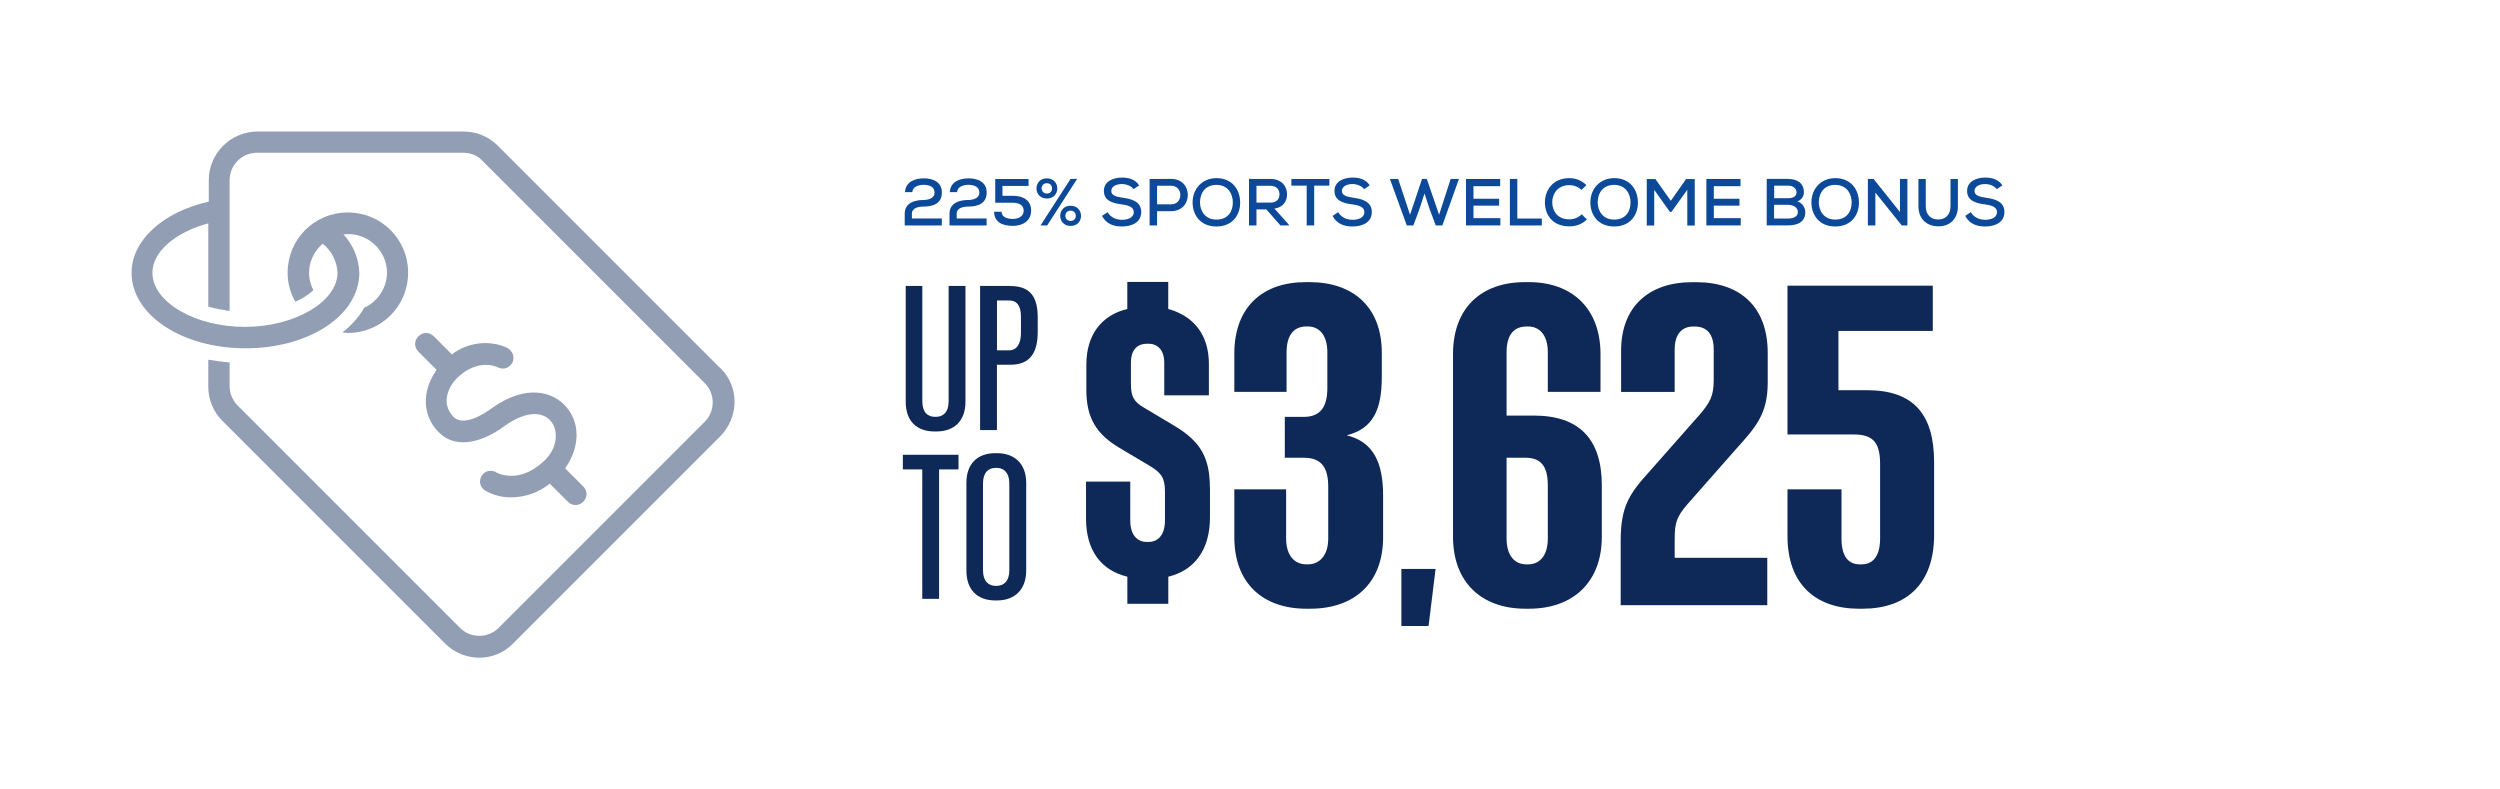
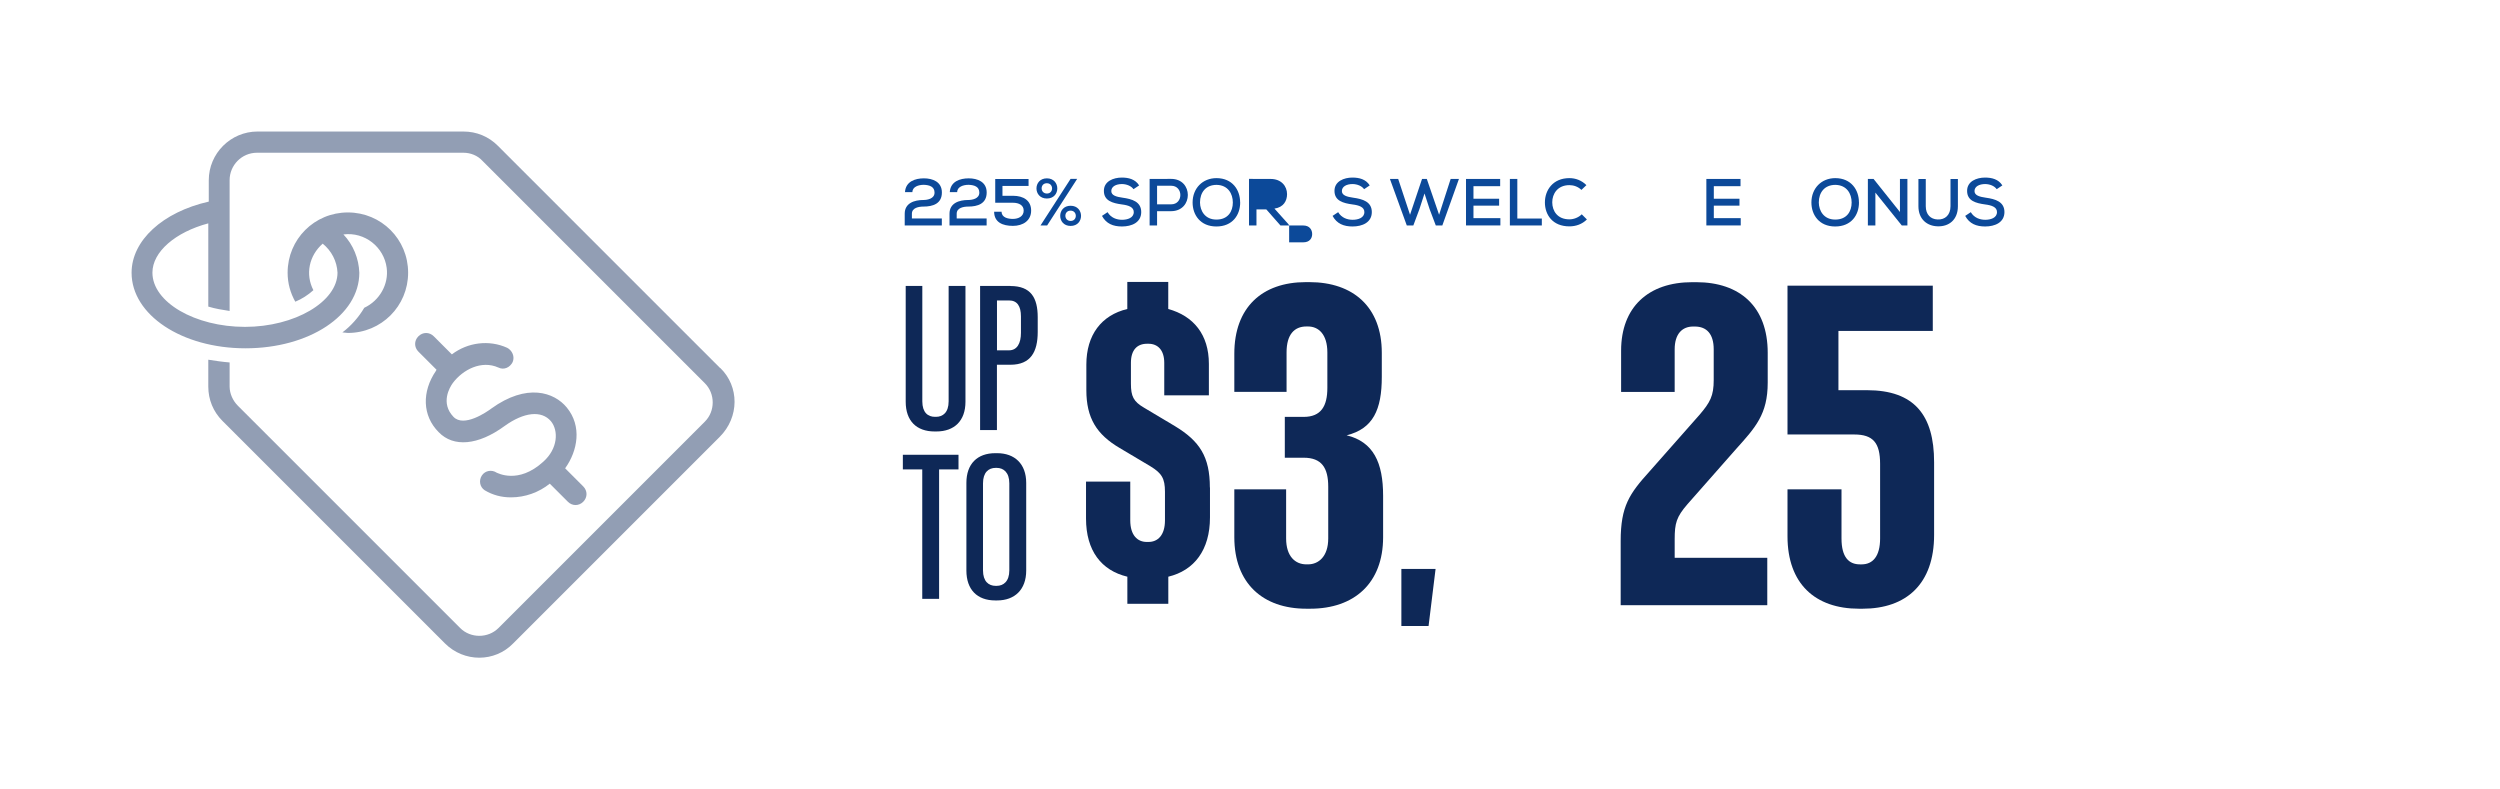
<svg xmlns="http://www.w3.org/2000/svg" width="456" height="144" viewBox="0 0 456 144">
  <defs>
    <style> .cls-1 { fill: none; } .cls-2 { fill: #0c4999; } .cls-3 { fill: #929eb4; } .cls-4 { fill: #0e2857; } </style>
  </defs>
  <g id="dzgn">
    <rect id="Rectangle_2291" data-name="Rectangle 2291" class="cls-1" width="456" height="144" />
    <rect id="Rectangle_2291-2" data-name="Rectangle 2291" class="cls-1" width="456" height="144" />
    <g id="Group_901" data-name="Group 901">
      <path id="Path_1716" data-name="Path 1716" class="cls-3" d="M131.36,67.14l-40.55-40.55c-1.7-1.7-3.89-2.6-6.29-2.6h-37.55c-4.89,0-8.89,3.99-8.89,8.89v3.89c-8.39,1.9-14.08,7.09-14.08,12.98,0,7.69,9.19,13.78,20.77,13.78s20.77-5.99,20.77-13.78c-.1-2.6-1.1-5.09-2.9-6.99,3.89-.5,7.39,2.3,7.89,6.09.4,3-1.3,5.99-4.09,7.29-1,1.7-2.4,3.3-3.99,4.49.3,0,.7.1,1,.1,6.09,0,10.99-4.89,10.99-10.99s-4.89-10.99-10.99-10.99-10.99,4.89-10.99,10.99c0,1.9.5,3.7,1.4,5.29,1.2-.5,2.3-1.2,3.3-2.1-1.5-2.9-.8-6.29,1.7-8.49,1.6,1.3,2.6,3.2,2.7,5.29,0,5.29-7.79,9.89-16.88,9.89s-16.88-4.49-16.88-9.89c0-3.8,4.19-7.39,10.19-8.99v15.18c1.3.4,2.6.6,3.89.8v-23.87c0-2.7,2.2-4.99,4.99-4.99h37.65c1.3,0,2.6.5,3.5,1.5l40.55,40.55c1.9,1.9,1.9,5.09,0,6.99h0l-37.65,37.65c-1.9,1.9-5.09,1.9-6.99,0h0l-40.55-40.55c-.9-.9-1.5-2.2-1.5-3.5v-4.39c-1.3-.1-2.6-.3-3.89-.5v4.89c0,2.4.9,4.59,2.6,6.29l40.55,40.55c3.5,3.5,9.09,3.5,12.48,0l37.65-37.65c3.6-3.6,3.6-9.19.1-12.58h0Z" />
      <path id="Path_1717" data-name="Path 1717" class="cls-3" d="M90.91,67.04c1,.5,2.1,0,2.6-1h0c.2-.5.2-1,0-1.5s-.6-.9-1-1.1c-3.3-1.5-7.19-1-10.09,1.2l-3.3-3.3c-.8-.8-2-.8-2.8,0s-.8,2,0,2.8l3.3,3.3c0,.1-.1.1-.1.2-2.6,3.8-2.5,8.19.5,11.19,2.7,2.8,7.19,2.4,11.98-1.1,3.6-2.6,6.79-2.9,8.49-.9,1.4,1.7,1.3,4.99-1.4,7.39-4.59,4.19-8.39,2-8.49,2-.9-.6-2.1-.4-2.7.5s-.4,2.1.5,2.7c1.5.9,3.1,1.3,4.79,1.3,2.6,0,5.09-.9,7.09-2.5l3.3,3.3c.8.8,2,.8,2.8,0s.8-2,0-2.8l-3.3-3.3c2.3-3.2,3.1-7.69.3-11.09-2.3-2.8-7.29-4.49-13.78.2-.8.6-4.99,3.5-6.89,1.5-2.4-2.5-.7-5.39-.1-6.19,1.8-2.4,5.19-4.19,8.29-2.8Z" />
    </g>
  </g>
  <g id="Layer_1" data-name="Layer 1">
    <g>
      <g>
        <g>
          <path class="cls-4" d="M170.8,78.7h-.33c-3.32,0-5.27-1.95-5.27-5.42v-21.12h3.03v21.05c0,2.02,1.01,2.82,2.31,2.82h.18c1.26,0,2.31-.79,2.31-2.82v-21.05h3.07v21.12c0,3.47-2.02,5.42-5.31,5.42Z" />
          <path class="cls-4" d="M184.3,52.17c3.72,0,4.98,2.13,4.98,5.7v2.67c0,3.61-1.26,5.99-4.98,5.99h-2.46v11.91h-3.07v-26.28h5.52ZM184.05,63.9c1.48,0,2.17-1.3,2.17-3.18v-3c0-1.88-.69-2.92-2.17-2.92h-2.2v9.1h2.2Z" />
        </g>
        <g>
          <path class="cls-4" d="M171.29,109.23h-3.07v-23.61h-3.54v-2.67h10.15v2.67h-3.54v23.61Z" />
          <path class="cls-4" d="M181.54,82.66h.33c3.21,0,5.31,1.95,5.31,5.42v15.99c0,3.47-2.09,5.45-5.31,5.45h-.33c-3.32,0-5.27-1.99-5.27-5.45v-15.99c0-3.47,1.99-5.42,5.27-5.42ZM181.79,85.34h-.18c-1.3,0-2.31.83-2.31,2.82v15.88c0,1.99,1.01,2.82,2.31,2.82h.18c1.26,0,2.31-.83,2.31-2.82v-15.88c0-1.99-1.05-2.82-2.31-2.82Z" />
        </g>
      </g>
      <g>
        <path class="cls-4" d="M220.7,88.91v5.47c0,5.94-2.87,9.67-7.6,10.81v4.94h-7.47v-4.94c-4.74-1.13-7.54-4.74-7.54-10.61v-6.74h8.07v7.07c0,2.74,1.33,3.94,3,3.94h.33c1.67,0,3-1.2,3-3.94v-5.2c0-2.47-.6-3.4-2.67-4.67l-5.6-3.33c-4.2-2.47-6.07-5.47-6.07-10.54v-4.67c0-5.4,2.74-9.01,7.47-10.14v-4.94h7.47v4.94c4.6,1.27,7.41,4.67,7.41,10.01v5.74h-8.14v-5.94c0-2.33-1.2-3.47-2.87-3.47h-.27c-1.8,0-2.94,1.13-2.94,3.47v3.8c0,2.33.47,3.27,2.4,4.4l5.6,3.34c4.54,2.74,6.4,5.6,6.4,11.21Z" />
        <path class="cls-4" d="M237.79,76.04c3.2,0,4.32-2,4.32-5.28v-6.49c0-3.28-1.6-4.72-3.52-4.72h-.32c-2.16,0-3.6,1.44-3.6,4.72v7.21h-9.53v-6.97c0-8.41,5.04-13.05,13.05-13.05h.64c8.01,0,13.21,4.56,13.21,12.89v4.4c0,6-1.6,9.45-6.41,10.65,4.88,1.2,6.65,4.96,6.65,11.05v7.53c0,8.41-5.28,13.05-13.29,13.05h-.72c-7.93,0-13.13-4.64-13.13-13.05v-8.73h9.45v8.97c0,3.28,1.68,4.72,3.68,4.72h.32c1.92,0,3.68-1.44,3.68-4.72v-9.45c0-3.44-1.2-5.28-4.48-5.28h-3.44v-7.45h3.44Z" />
        <path class="cls-4" d="M260.57,114.18h-4.96v-10.41h6.24l-1.28,10.41Z" />
-         <path class="cls-4" d="M279.76,75.8c8.25,0,12.41,4.24,12.41,12.73v9.37c0,8.41-5.36,13.13-13.29,13.13h-.64c-8.01,0-13.21-4.8-13.21-13.13v-33.31c0-8.41,5.12-13.13,13.13-13.13h.72c7.77,0,13.05,4.72,13.05,13.13v6.89h-9.61v-7.21c0-3.28-1.6-4.72-3.6-4.72h-.24c-2.16,0-3.68,1.28-3.68,4.72v11.53h4.96ZM274.8,98.22c0,3.28,1.6,4.72,3.6,4.72h.32c2,0,3.6-1.44,3.6-4.72v-9.69c0-3.52-1.28-5.04-4.08-5.04h-3.44v14.73Z" />
        <path class="cls-4" d="M312.58,69.32v-5.6c0-2.8-1.28-4.16-3.44-4.16h-.32c-2,0-3.36,1.36-3.36,4.16v7.77h-9.77v-7.53c0-7.93,4.96-12.49,12.97-12.49h.72c8.01,0,13.05,4.48,13.05,12.89v5.44c0,5.76-2.24,8.17-5.76,12.09l-8.89,10.09c-2,2.32-2.32,3.44-2.32,6.4v3.36h16.89v8.65h-26.74v-11.69c0-6.4,1.6-8.65,5.28-12.73l9.05-10.25c2-2.32,2.64-3.52,2.64-6.41Z" />
        <path class="cls-4" d="M352.78,84.29v13.29c0,8.89-5.04,13.45-13.05,13.45h-.64c-8.01,0-13.05-4.56-13.05-13.21v-8.57h9.85v8.97c0,3.44,1.36,4.72,3.36,4.72h.32c2,0,3.36-1.44,3.36-4.72v-13.61c0-3.84-1.28-5.36-4.72-5.36h-12.17v-27.14h26.5v8.25h-17.21v10.81h5.2c8.65,0,12.25,4.56,12.25,13.13Z" />
      </g>
    </g>
    <g>
      <path class="cls-2" d="M165.07,35.05c.12-1.95,1.85-2.52,3.45-2.52s3.28.63,3.28,2.58c0,2.05-1.65,2.57-3.36,2.57-.84,0-2.11.21-2.11,1.3v.87h5.46v1.27h-6.77v-2.14c0-1.94,1.76-2.5,3.4-2.5.76,0,2.04-.24,2.04-1.34s-.92-1.39-1.95-1.43c-.98,0-2.07.35-2.1,1.34h-1.36Z" />
      <path class="cls-2" d="M173.24,35.05c.12-1.95,1.85-2.52,3.45-2.52s3.28.63,3.28,2.58c0,2.05-1.65,2.57-3.36,2.57-.84,0-2.11.21-2.11,1.3v.87h5.46v1.27h-6.77v-2.14c0-1.94,1.76-2.5,3.4-2.5.76,0,2.04-.24,2.04-1.34s-.92-1.39-1.95-1.43c-.98,0-2.07.35-2.1,1.34h-1.36Z" />
      <path class="cls-2" d="M187.61,33.92h-4.76v1.79h1.91c1.93,0,3.32.87,3.32,2.7s-1.48,2.79-3.32,2.79-3.42-.62-3.43-2.58h1.36c0,1.07,1.18,1.31,2.06,1.31,1.03,0,1.97-.48,1.97-1.51.01-.97-.84-1.44-1.96-1.44h-3.23v-4.33h6.08v1.27Z" />
      <path class="cls-2" d="M190.95,36.21c-2.53,0-2.53-3.68,0-3.68s2.54,3.68,0,3.68ZM196.48,32.62l-5.48,8.5h-1.21l5.49-8.5h1.2ZM190.96,35.3c1.26,0,1.25-1.88-.02-1.88s-1.26,1.88.02,1.88ZM195.28,41.21c-2.53,0-2.53-3.68,0-3.68s2.54,3.68,0,3.68ZM195.29,40.3c1.26,0,1.25-1.88-.02-1.88s-1.26,1.88.02,1.88Z" />
      <path class="cls-2" d="M206.76,34.52c-.4-.58-1.21-.93-2.1-.95-1.14,0-1.96.47-1.96,1.28s.94,1.05,2.06,1.21c1.74.24,3.4.73,3.4,2.63-.01,1.9-1.74,2.62-3.51,2.62-1.62,0-2.87-.5-3.65-1.93l1.02-.68c.61,1.03,1.66,1.39,2.64,1.39s2.14-.34,2.14-1.41c0-.92-.98-1.24-2.17-1.39-1.68-.23-3.28-.65-3.28-2.47-.01-1.76,1.74-2.43,3.27-2.43,1.22,0,2.45.29,3.16,1.43l-1.03.69Z" />
      <path class="cls-2" d="M211.05,38.52v2.6h-1.36v-8.48c1.3,0,2.63-.01,3.93-.01,4.05,0,4.06,5.86,0,5.89h-2.57ZM211.05,37.27h2.57c2.24,0,2.23-3.39,0-3.39h-2.57v3.39Z" />
      <path class="cls-2" d="M226.21,36.92c0,2.29-1.39,4.39-4.34,4.39s-4.34-2.14-4.34-4.37c0-2.58,1.81-4.45,4.36-4.45,2.9.01,4.31,2.14,4.31,4.43ZM221.88,40.05c2.11,0,2.99-1.49,2.99-3.11s-.9-3.19-2.97-3.22c-1.96,0-3.02,1.37-3.02,3.22.02,1.5.9,3.11,2.99,3.11Z" />
-       <path class="cls-2" d="M235.14,41.12h-1.59l-2.58-2.93h-1.79v2.93h-1.36v-8.49c1.32,0,2.63.01,3.95.01,1.96,0,2.99,1.34,2.99,2.77,0,1.21-.63,2.4-2.3,2.64l2.53,2.82.15.24ZM229.18,33.88v3.08h2.58c1.13,0,1.62-.71,1.62-1.51s-.5-1.56-1.61-1.56h-2.59Z" />
-       <path class="cls-2" d="M238.34,33.86h-2.79v-1.22h6.93v1.22h-2.77v7.26h-1.37v-7.26Z" />
+       <path class="cls-2" d="M235.14,41.12h-1.59l-2.58-2.93h-1.79v2.93h-1.36v-8.49c1.32,0,2.63.01,3.95.01,1.96,0,2.99,1.34,2.99,2.77,0,1.21-.63,2.4-2.3,2.64l2.53,2.82.15.24Zv3.08h2.58c1.13,0,1.62-.71,1.62-1.51s-.5-1.56-1.61-1.56h-2.59Z" />
      <path class="cls-2" d="M248.82,34.52c-.4-.58-1.21-.93-2.1-.95-1.14,0-1.96.47-1.96,1.28s.95,1.05,2.06,1.21c1.74.24,3.4.73,3.4,2.63-.01,1.9-1.75,2.62-3.51,2.62-1.62,0-2.87-.5-3.65-1.93l1.02-.68c.61,1.03,1.66,1.39,2.64,1.39s2.14-.34,2.14-1.41c0-.92-.98-1.24-2.17-1.39-1.68-.23-3.28-.65-3.28-2.47-.01-1.76,1.75-2.43,3.27-2.43,1.22,0,2.45.29,3.16,1.43l-1.03.69Z" />
      <path class="cls-2" d="M263.09,41.13h-1.2l-1.13-2.99-.93-2.85-.93,2.86-1.11,2.98h-1.19l-3.08-8.49h1.51l2.16,6.53,2.19-6.53h.87l2.24,6.53,2.11-6.53h1.51l-3.03,8.49Z" />
      <path class="cls-2" d="M273.66,41.12h-6.26v-8.48h6.23v1.32h-4.87v2.29h4.68v1.26h-4.68v2.28h4.91v1.33Z" />
      <path class="cls-2" d="M276.76,32.64v7.22h4.47v1.26h-5.83v-8.48h1.36Z" />
      <path class="cls-2" d="M289.45,40.03c-.87.86-2,1.26-3.19,1.26-3.08,0-4.46-2.12-4.47-4.35-.01-2.23,1.44-4.45,4.47-4.45,1.14,0,2.24.42,3.1,1.28l-.91.87c-.61-.59-1.41-.87-2.19-.87-2.16,0-3.14,1.59-3.13,3.15.01,1.55.93,3.09,3.13,3.09.79,0,1.66-.33,2.25-.92l.93.93Z" />
-       <path class="cls-2" d="M298.76,36.92c0,2.29-1.39,4.39-4.34,4.39s-4.34-2.14-4.34-4.37c0-2.58,1.81-4.45,4.36-4.45,2.9.01,4.31,2.14,4.31,4.43ZM294.42,40.05c2.11,0,2.99-1.49,2.99-3.11s-.9-3.19-2.97-3.22c-1.96,0-3.02,1.37-3.02,3.22.02,1.5.9,3.11,2.99,3.11Z" />
-       <path class="cls-2" d="M307.75,34.63l-2.88,4.01h-.29l-2.85-4.01v6.51h-1.36v-8.48h1.58l2.8,3.97,2.79-3.97h1.58v8.48h-1.36v-6.51Z" />
      <path class="cls-2" d="M317.5,41.12h-6.26v-8.48h6.23v1.32h-4.87v2.29h4.68v1.26h-4.68v2.28h4.91v1.33Z" />
-       <path class="cls-2" d="M326.15,32.64c1.61,0,2.88.74,2.88,2.42,0,.71-.38,1.36-1.18,1.68,1.02.3,1.44,1.31,1.44,1.95,0,1.85-1.48,2.42-3.15,2.42h-3.89v-8.48h3.89ZM323.6,36.15h2.56c1.02,0,1.53-.4,1.53-1.07,0-.59-.52-1.22-1.54-1.22h-2.54v2.29ZM323.6,39.86h2.54c.75,0,1.79-.24,1.79-1.18s-1-1.32-1.78-1.32h-2.56v2.5Z" />
      <path class="cls-2" d="M339.08,36.92c0,2.29-1.39,4.39-4.34,4.39s-4.34-2.14-4.34-4.37c0-2.58,1.81-4.45,4.36-4.45,2.9.01,4.31,2.14,4.31,4.43ZM334.75,40.05c2.11,0,2.99-1.49,2.99-3.11s-.9-3.19-2.97-3.22c-1.96,0-3.02,1.37-3.02,3.22.02,1.5.9,3.11,2.99,3.11Z" />
      <path class="cls-2" d="M346.55,38.67v-6.03h1.36v8.48h-1.03l-4.81-5.99v5.99h-1.37v-8.48h1.04l4.81,6.03Z" />
      <path class="cls-2" d="M357.12,32.65v4.96c0,2.5-1.65,3.74-3.7,3.67-1.89-.05-3.5-1.26-3.5-3.67v-4.96h1.34v4.96c0,1.54.9,2.38,2.16,2.42,1.36.07,2.35-.81,2.35-2.42v-4.96h1.34Z" />
      <path class="cls-2" d="M364.21,34.52c-.4-.58-1.21-.93-2.1-.95-1.14,0-1.96.47-1.96,1.28s.95,1.05,2.06,1.21c1.74.24,3.4.73,3.4,2.63-.01,1.9-1.75,2.62-3.51,2.62-1.62,0-2.87-.5-3.65-1.93l1.02-.68c.61,1.03,1.66,1.39,2.64,1.39s2.14-.34,2.14-1.41c0-.92-.98-1.24-2.17-1.39-1.68-.23-3.28-.65-3.28-2.47-.01-1.76,1.75-2.43,3.27-2.43,1.22,0,2.45.29,3.16,1.43l-1.03.69Z" />
    </g>
  </g>
</svg>